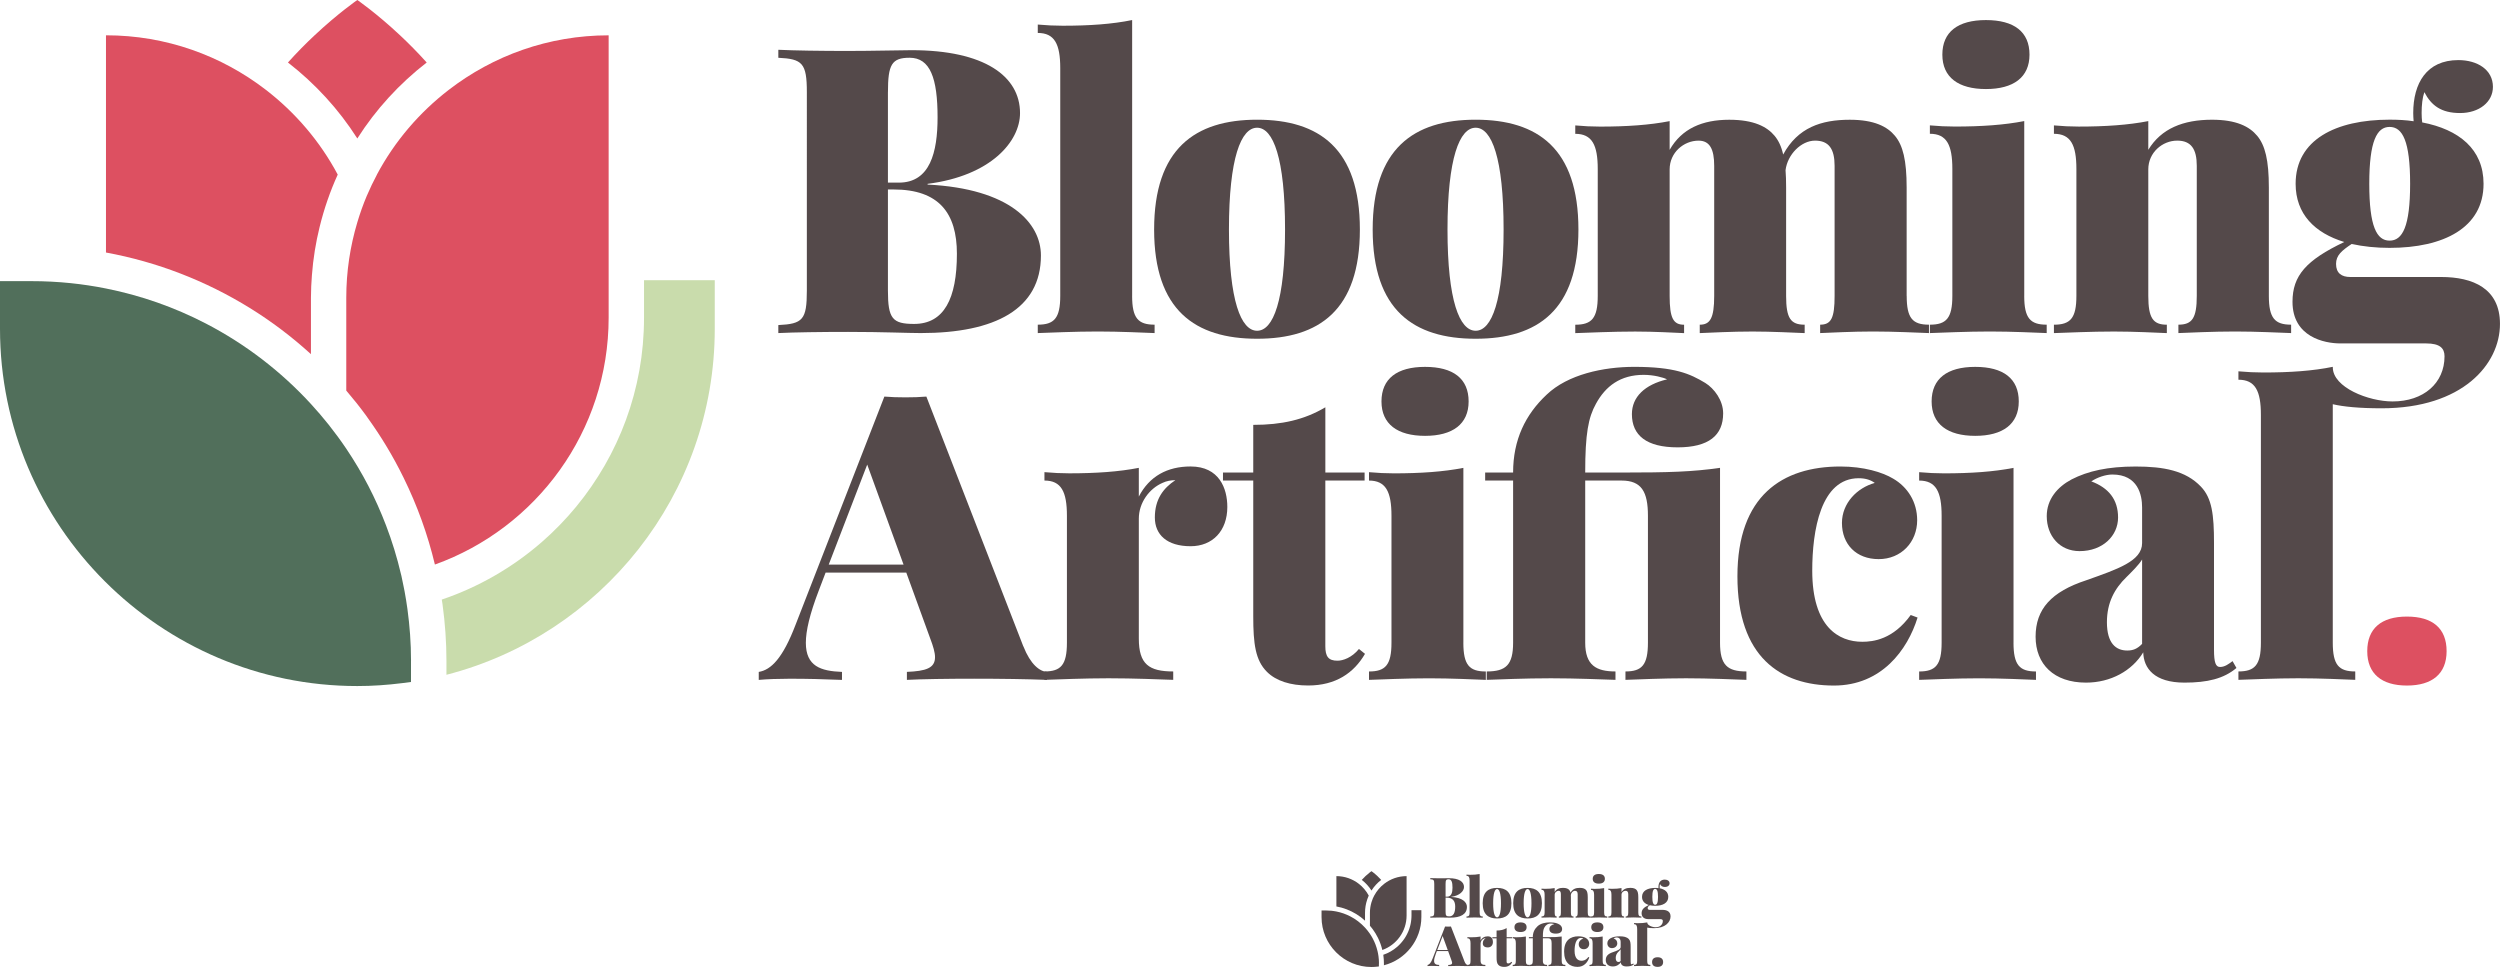
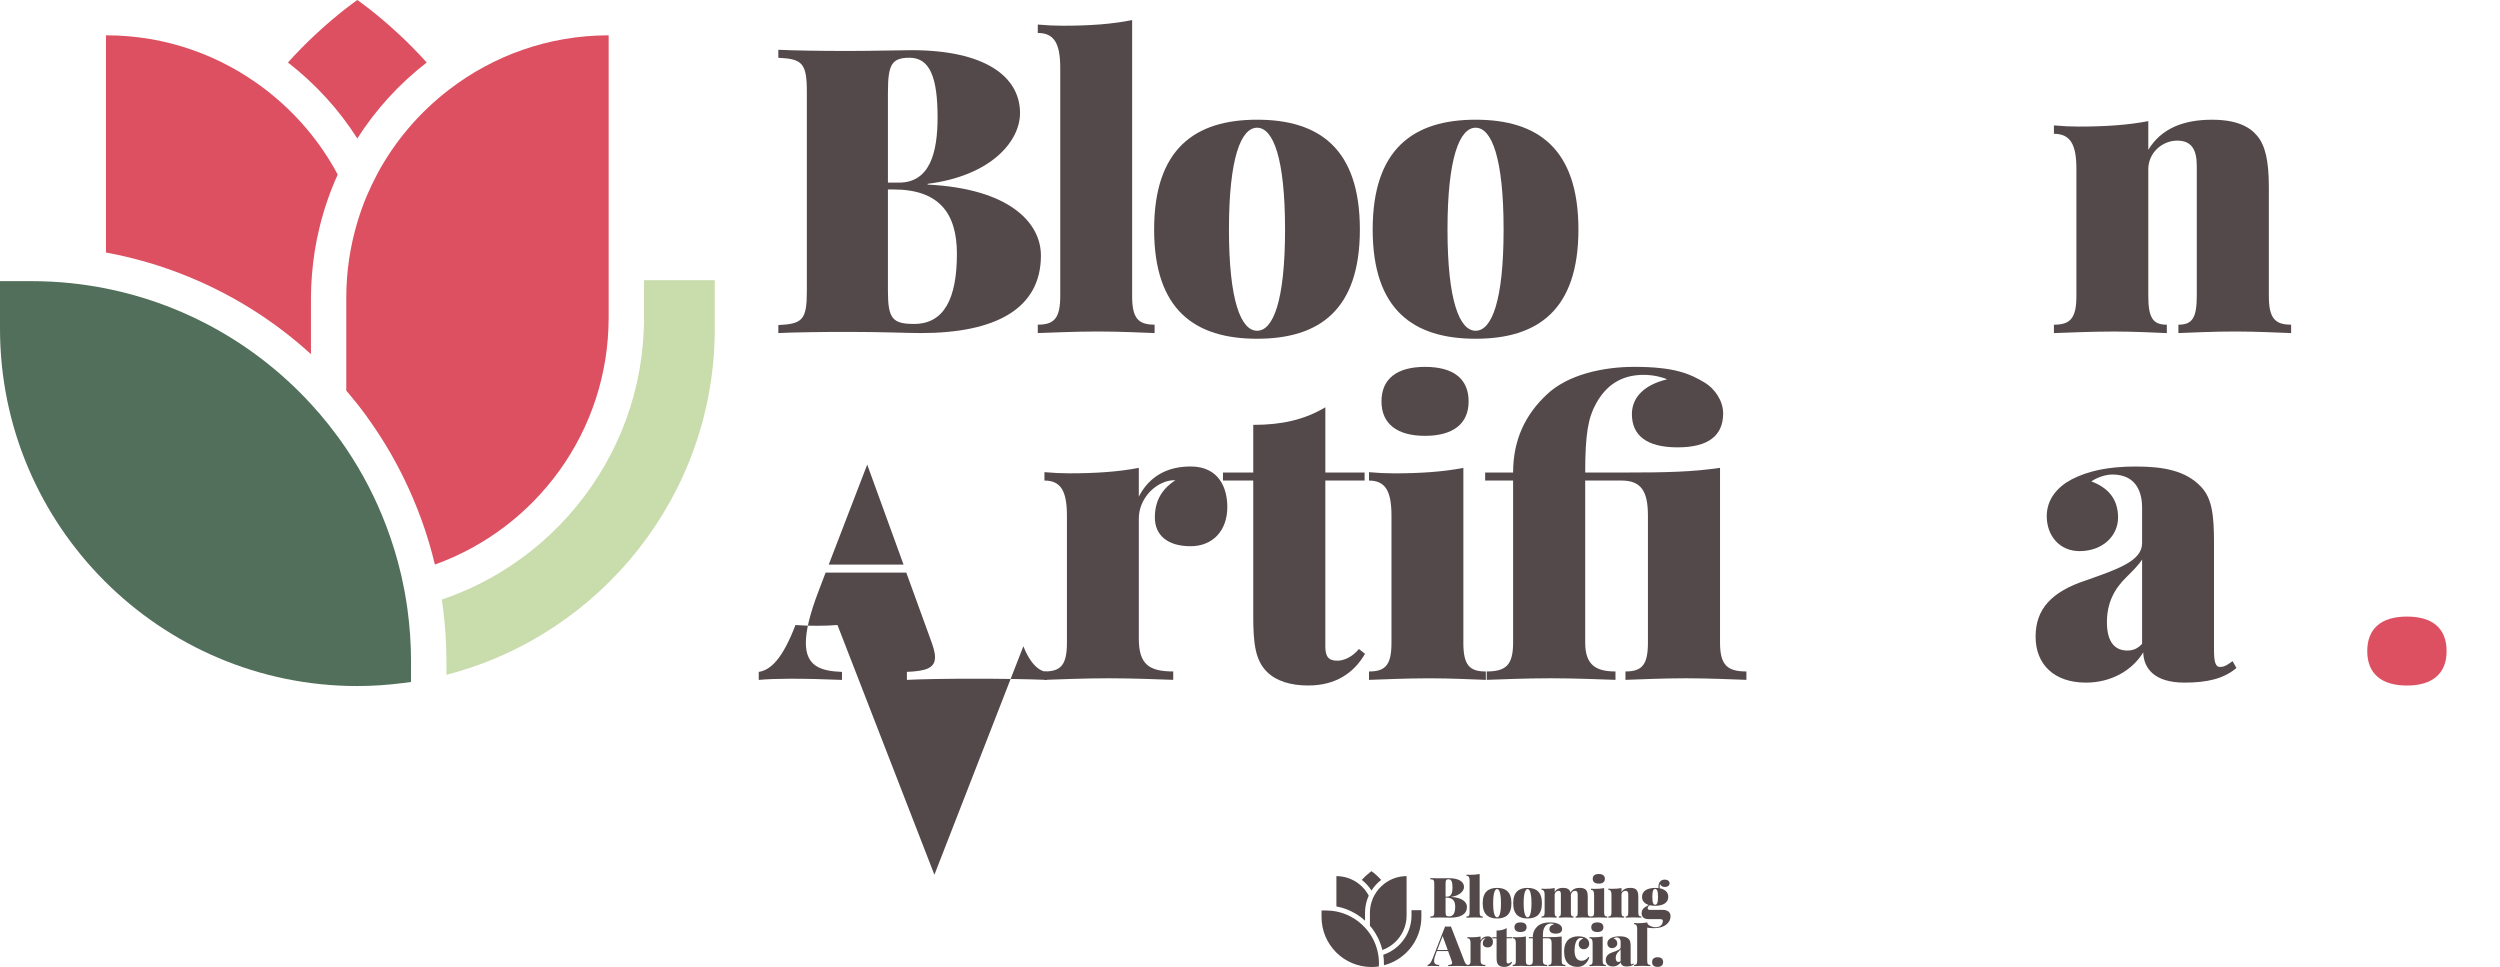
<svg xmlns="http://www.w3.org/2000/svg" id="Layer_1" viewBox="0 0 1000 386.77">
  <defs>
    <style>.cls-1{fill:#dd5061;}.cls-2{fill:#516f5b;}.cls-3{fill:#c9dcac;}.cls-4{fill:#54494a;}</style>
  </defs>
  <g>
    <path id="Dark_leaf" class="cls-4" d="M551.59,385.36c0-.98-.07-1.94-.2-2.89h0c-.04-.33-.1-.65-.16-.97-.02-.08-.03-.17-.05-.25-.04-.21-.08-.41-.13-.61,0-.03-.02-.07-.02-.1-.22-.93-.5-1.84-.83-2.72-.29-.76-.62-1.49-.99-2.2-.37-.72-.78-1.41-1.23-2.08-.31-.46-.64-.91-.99-1.34-.31-.4-.64-.78-.99-1.15-1.68-1.83-3.67-3.36-5.89-4.5-1.73-.89-3.59-1.56-5.56-1.95-.33-.06-.65-.12-.99-.17-.33-.05-.65-.09-.99-.13h0c-.72-.07-1.45-.11-2.19-.11h-1.76v2.66c0,11,8.95,19.95,19.95,19.95,.85,0,1.68-.06,2.49-.16,.17-.02,.34-.04,.5-.06v-1.19Z" />
    <path id="Light_leaf" class="cls-4" d="M564.6,364.11v2.09c0,.25,0,.5-.02,.75,0,.09-.01,.17-.02,.25,0,.16-.02,.32-.03,.49l-.04,.32c-.02,.14-.03,.28-.05,.41l-.05,.35c-.02,.12-.04,.25-.06,.37l-.07,.37c-.02,.11-.04,.23-.07,.34l-.1,.39c-.03,.1-.05,.21-.08,.31l-.12,.41c-.03,.09-.05,.19-.08,.28l-.14,.42c-.03,.09-.06,.17-.09,.26l-.17,.43c-.03,.08-.06,.15-.09,.23l-.2,.44c-.03,.07-.06,.13-.09,.2-.07,.15-.15,.3-.22,.45-.03,.06-.06,.12-.09,.18-.08,.16-.17,.31-.25,.46-.03,.05-.06,.1-.08,.15-.09,.16-.19,.32-.28,.47-.03,.04-.05,.08-.08,.13-.1,.16-.21,.32-.32,.48-.02,.03-.05,.07-.07,.1-.11,.16-.23,.32-.35,.48-.02,.03-.04,.06-.06,.08-.12,.16-.25,.32-.38,.48-.02,.02-.03,.04-.05,.06-.13,.16-.27,.32-.41,.48-.01,.02-.03,.03-.04,.05-.14,.16-.29,.32-.44,.47-.01,.01-.02,.02-.03,.03-.16,.16-.31,.32-.47,.47,0,0-.01,.01-.02,.02-.16,.16-.33,.31-.5,.46,0,0,0,0,0,0-1.62,1.41-3.5,2.5-5.58,3.2,0,0,0,0,0,0,.01,.08,.03,.17,.04,.25,.15,1.07,.22,2.13,.22,3.15v.79c8.6-2.21,14.98-10.03,14.98-19.32v-2.71h-3.94Z" />
    <path id="Middle_petal" class="cls-4" d="M548.6,356.2c1.04-1.63,2.35-3.06,3.87-4.24-.51-.57-1.01-1.07-1.49-1.52-1.33-1.25-2.39-1.97-2.39-1.97,0,0-1.06,.73-2.39,1.97-.47,.44-.98,.95-1.49,1.52,1.52,1.18,2.84,2.61,3.87,4.24Z" />
    <path id="Left_petal" class="cls-4" d="M546.01,368.25v-3.15c0-.43,.02-.85,.05-1.27,.07-.92,.22-1.81,.43-2.68,.25-1.01,.59-1.99,1.01-2.92-.99-1.85-2.37-3.47-4.02-4.74-2.47-1.9-5.56-3.04-8.92-3.04v12.13c2.85,.52,5.57,1.58,8.03,3.1,1.21,.75,2.36,1.61,3.41,2.58Z" />
    <path id="Right_petal" class="cls-4" d="M549.69,358.22c-.2,.38-.39,.76-.56,1.16,0,0,0,.02-.01,.03-.2,.48-.38,.97-.53,1.48-.4,1.33-.62,2.75-.62,4.21v.57s0,4.62,0,4.62c.38,.45,.75,.91,1.1,1.38,.05,.06,.09,.13,.14,.2,.35,.49,.68,.98,.99,1.49,.36,.59,.68,1.19,.99,1.8,.76,1.54,1.34,3.17,1.74,4.84,5.66-2.03,9.7-7.43,9.7-13.79v-15.76c-3.36,0-6.45,1.14-8.92,3.04-1.65,1.27-3.03,2.88-4.02,4.74Z" />
    <path id="B" class="cls-4" d="M580.44,358.78c4.6,.23,6.33,2.15,6.33,3.96,0,2.99-2.55,4.33-6.71,4.33-.71,0-2.12-.07-4.06-.07-1.51,0-3.04,.02-3.89,.07v-.45c1.36-.07,1.59-.29,1.59-1.92v-11.08c0-1.63-.25-1.85-1.59-1.92v-.45c.85,.04,2.42,.07,3.85,.07s3.01-.04,3.59-.04c4.07,0,6.05,1.45,6.05,3.51,0,1.58-1.63,3.5-5.16,3.95v.04Zm-2.21-5.16v5.05h.61c1.75,0,2.16-1.7,2.16-3.64,0-2.19-.41-3.33-1.56-3.33-1,0-1.21,.38-1.21,1.92Zm3.85,9.02c0-2.27-1-3.59-3.53-3.59h-.32v5.65c0,1.56,.25,1.85,1.46,1.85,1.67,0,2.39-1.41,2.39-3.92Z" />
    <path id="l" class="cls-4" d="M591.86,365c0,1.24,.34,1.6,1.25,1.6v.47c-.6-.02-1.92-.09-3.17-.09s-2.71,.07-3.35,.09v-.47c.92,0,1.25-.36,1.25-1.6v-12.72c0-1.34-.32-1.96-1.25-1.96v-.47c.47,.04,.94,.07,1.39,.07,1.49,0,2.77-.09,3.88-.32v15.4Z" />
    <path id="o" class="cls-4" d="M604.57,361.29c0,4.51-2.28,6.1-5.74,6.1s-5.75-1.59-5.75-6.1,2.28-6.13,5.75-6.13,5.74,1.61,5.74,6.13Zm-7.31,0c0,3.99,.68,5.65,1.57,5.65s1.56-1.66,1.56-5.65-.67-5.68-1.56-5.68-1.57,1.68-1.57,5.68Z" />
    <path id="o-2" class="cls-4" d="M616.77,361.29c0,4.51-2.28,6.1-5.74,6.1s-5.75-1.59-5.75-6.1,2.28-6.13,5.75-6.13,5.74,1.61,5.74,6.13Zm-7.31,0c0,3.99,.68,5.65,1.57,5.65s1.56-1.66,1.56-5.65-.67-5.68-1.56-5.68-1.57,1.68-1.57,5.68Z" />
    <path id="m" class="cls-4" d="M635.1,365c0,1.24,.33,1.6,1.24,1.6v.47c-.6-.02-1.96-.09-3.12-.09s-2.39,.07-2.96,.09v-.47c.61,0,.81-.36,.81-1.6v-7.27c0-.94-.32-1.41-1.09-1.41s-1.54,.77-1.65,1.65c.02,.28,.03,.61,.03,.97v6.05c0,1.24,.25,1.6,1.04,1.6v.47c-.57-.02-1.83-.09-2.91-.09-1.16,0-2.39,.07-2.95,.09v-.47c.58,0,.81-.36,.81-1.6v-7.27c0-.94-.25-1.41-.87-1.41-.83,0-1.61,.67-1.61,1.6v7.07c0,1.24,.21,1.6,.81,1.6v.47c-.51-.02-1.65-.09-2.73-.09-1.24,0-2.71,.07-3.35,.09v-.47c.92,0,1.25-.36,1.25-1.6v-7.09c0-1.34-.32-1.96-1.25-1.96v-.47c.47,.04,.94,.07,1.39,.07,1.49,0,2.77-.09,3.88-.31v1.6c.68-1.19,1.83-1.68,3.33-1.68,1.36,0,2.11,.38,2.53,.89,.22,.26,.38,.6,.48,1.05,.82-1.51,2.13-1.94,3.72-1.94,1.36,0,2.09,.38,2.52,.89,.45,.53,.65,1.36,.65,2.89v6.05Z" />
    <path id="i" class="cls-4" d="M641.66,365c0,1.24,.34,1.6,1.25,1.6v.47c-.6-.02-1.92-.09-3.17-.09s-2.71,.07-3.35,.09v-.47c.92,0,1.25-.36,1.25-1.6v-7.09c0-1.34-.32-1.96-1.25-1.96v-.47c.47,.04,.94,.07,1.39,.07,1.49,0,2.77-.09,3.88-.31v9.76Zm.29-13.47c0,1.27-.89,1.92-2.43,1.92s-2.43-.65-2.43-1.92,.86-1.93,2.43-1.93,2.43,.65,2.43,1.93Z" />
    <path id="n" class="cls-4" d="M654.67,356.05c.45,.53,.65,1.36,.65,2.89v6.05c0,1.24,.34,1.6,1.24,1.6v.47c-.6-.02-1.96-.09-3.12-.09-1.25,0-2.57,.07-3.17,.09v-.47c.76,0,1.03-.36,1.03-1.6v-7.27c0-.94-.32-1.41-1.09-1.41-.83,0-1.61,.67-1.61,1.6v7.07c0,1.24,.27,1.6,1.04,1.6v.47c-.57-.02-1.79-.09-2.96-.09-1.24,0-2.71,.07-3.35,.09v-.47c.92,0,1.25-.36,1.25-1.6v-7.09c0-1.34-.32-1.96-1.25-1.96v-.47c.47,.04,.94,.07,1.39,.07,1.49,0,2.77-.09,3.88-.31v1.6c.72-1.19,1.95-1.68,3.56-1.68,1.36,0,2.09,.38,2.52,.89Z" />
    <path id="A" class="cls-4" d="M585.78,384.56c.4,1.03,.92,1.41,1.32,1.43v.45c-1.08-.04-2.6-.07-4.07-.07s-2.96,.02-3.75,.07v-.45c1.06-.04,1.57-.21,1.57-.82,0-.26-.1-.6-.27-1.06l-1.33-3.67h-4.51l-.38,1c-.5,1.31-.72,2.25-.72,2.91,0,1.31,.83,1.58,2.02,1.63v.45c-1.11-.04-1.9-.07-2.92-.07-.59,0-1.28,.02-1.72,.07v-.45c.69-.11,1.34-.76,2.05-2.62l4.96-12.75c.36,.03,.77,.04,1.18,.04s.82-.01,1.17-.04l5.41,13.94Zm-8.72-10.15l-2.15,5.59h4.18l-2.03-5.59Z" />
    <path id="r" class="cls-4" d="M597.17,376.78c0,1.34-.83,2.19-2.05,2.19-1.32,0-2-.64-2-1.6,0-1.01,.47-1.64,1.15-2.08-.25,0-.49,.04-.72,.15-.73,.32-1.32,1.1-1.32,2v6.7c0,1.43,.57,1.83,1.92,1.83v.47c-.69-.02-2.18-.09-3.61-.09-1.34,0-2.89,.07-3.58,.09v-.47c.92,0,1.25-.36,1.25-1.6v-7.09c0-1.34-.32-1.96-1.25-1.96v-.47c.47,.04,.94,.07,1.39,.07,1.49,0,2.77-.09,3.88-.31v1.6c.59-1.13,1.59-1.68,2.89-1.68,1.6,0,2.05,1.23,2.05,2.26Z" />
    <path id="t" class="cls-4" d="M604.83,374.86v.45h-2.19v9.25c0,.58,.17,.81,.68,.81,.31,0,.8-.16,1.2-.65l.34,.27c-.62,1.07-1.64,1.77-3.17,1.77-.98,0-1.79-.25-2.3-.76-.64-.64-.76-1.56-.76-3.11v-7.57h-1.69v-.45h1.69v-2.66c1.59,0,2.85-.28,4.03-.98v3.64h2.19Z" />
    <path id="i-2" class="cls-4" d="M610.35,384.36c0,1.24,.34,1.6,1.25,1.6v.47c-.6-.02-1.92-.09-3.17-.09s-2.71,.07-3.35,.09v-.47c.92,0,1.25-.36,1.25-1.6v-7.09c0-1.34-.32-1.96-1.25-1.96v-.47c.47,.04,.94,.07,1.39,.07,1.49,0,2.77-.09,3.88-.31v9.76Zm.29-13.47c0,1.27-.89,1.92-2.43,1.92s-2.43-.65-2.43-1.92,.86-1.93,2.43-1.93,2.43,.65,2.43,1.93Z" />
    <path id="fi" class="cls-4" d="M623.85,369.85c.51,.32,1,.98,1,1.7,0,1.23-.81,1.9-2.54,1.9s-2.55-.67-2.55-1.85c0-.96,.72-1.65,1.96-1.94-.22-.11-.75-.25-1.31-.25-1.3,0-2.13,.63-2.66,1.61-.43,.76-.6,1.67-.6,3.84h2.03c2.66,0,3.97-.04,5.5-.26v9.76c0,1.24,.4,1.6,1.47,1.6v.47c-.65-.02-2.08-.09-3.37-.09s-2.73,.07-3.38,.09v-.47c.92,0,1.25-.36,1.25-1.6v-7.09c0-1.34-.36-1.96-1.47-1.96h-2.03v9.05c0,1.27,.62,1.6,1.69,1.6v.47c-.73-.02-2.21-.09-3.6-.09-1.47,0-2.9,.07-3.59,.09v-.47c1.07,0,1.47-.36,1.47-1.6v-9.05h-1.56v-.45h1.56c0-1.83,.69-3.24,1.88-4.35,1.18-1.12,3.15-1.55,4.89-1.55,2.26,0,3.11,.38,3.96,.89Z" />
    <path id="c" class="cls-4" d="M634.35,375.2c.81,.47,1.34,1.3,1.34,2.32,0,1.22-.89,2.17-2.15,2.17s-2.05-.83-2.05-2.02c0-1.11,.85-1.96,1.83-2.24-.21-.15-.49-.26-.89-.26-2.13,0-2.6,2.92-2.6,5.16,0,3.15,1.48,3.97,2.79,3.97,.61,0,1.72-.13,2.71-1.49l.38,.14c-.56,1.8-2.01,3.8-4.67,3.8-2.99,0-5.39-1.59-5.39-6.1s2.51-6.13,5.75-6.13c1.3,0,2.35,.32,2.95,.68Z" />
    <path id="i-3" class="cls-4" d="M641.07,384.36c0,1.24,.34,1.6,1.25,1.6v.47c-.6-.02-1.92-.09-3.17-.09s-2.71,.07-3.35,.09v-.47c.92,0,1.25-.36,1.25-1.6v-7.09c0-1.34-.32-1.96-1.25-1.96v-.47c.47,.04,.94,.07,1.39,.07,1.49,0,2.77-.09,3.88-.31v9.76Zm.29-13.47c0,1.27-.89,1.92-2.43,1.92s-2.43-.65-2.43-1.92,.86-1.93,2.43-1.93,2.43,.65,2.43,1.93Z" />
    <path id="a" class="cls-4" d="M651.53,375.64c.62,.64,.73,1.58,.73,3.13v5.98c0,.72,.1,.96,.34,.96,.27,0,.49-.17,.7-.33l.22,.38c-.71,.6-1.63,.82-2.9,.82-1.68,0-2.28-.8-2.3-1.69-.62,1.03-1.81,1.69-3.2,1.69-1.79,0-2.81-1.03-2.81-2.56s.87-2.51,2.84-3.15c1.75-.62,3.11-1.07,3.11-2.07v-2c0-.69-.23-1.83-1.66-1.83-.38,0-.85,.16-1.18,.38,.96,.36,1.49,1,1.49,2.02s-.85,1.88-2.15,1.88c-1.11,0-1.83-.85-1.83-1.95,0-.94,.59-1.63,1.39-2.05,.92-.47,2.02-.72,3.58-.72s2.79,.23,3.64,1.12Zm-3.28,4.07c-.19,.31-.56,.67-.87,.98-.67,.64-1.09,1.43-1.09,2.52,0,1.17,.49,1.58,1.13,1.58,.32,0,.56-.09,.83-.37v-4.71Z" />
    <path id="_." class="cls-4" d="M665.25,384.83c0,1.27-.81,1.92-2.21,1.92s-2.21-.65-2.21-1.92,.79-1.93,2.21-1.93,2.21,.65,2.21,1.93Z" />
    <path id="g_l" class="cls-4" d="M664.94,363.94h-5.07c-.49,0-.8-.22-.8-.73,0-.48,.32-.74,.87-1.11,.64,.14,1.35,.22,2.12,.22,3.02,0,5.25-1.12,5.25-3.58,0-1.93-1.37-3.03-3.43-3.43-.02-.17-.03-.35-.03-.52,0-.45,.04-.85,.15-1.17,.38,.74,.94,1.17,2,1.17s1.83-.61,1.83-1.46c0-.96-.87-1.49-1.93-1.49-1.78,0-2.52,1.3-2.52,2.96,0,.15,.01,.31,.02,.46-.43-.07-.87-.09-1.34-.09-3.01,0-5.25,1.12-5.25,3.58,0,1.69,1.07,2.75,2.72,3.25-2.13,1.01-2.89,1.88-2.89,3.34,0,1.96,1.78,2.32,2.67,2.32h4.79c.77,0,1.03,.27,1.03,.72,0,1.49-1.17,2.52-2.9,2.52-1.34,0-3.34-.78-3.34-1.91v-.03c-1.11,.23-2.39,.32-3.88,.32-.45,0-.92-.02-1.39-.07v.47c.94,0,1.25,.62,1.25,1.96v12.72c0,1.24-.34,1.6-1.25,1.6v.47c.64-.02,2.09-.09,3.35-.09s2.57,.07,3.17,.09v-.47c-.92,0-1.25-.36-1.25-1.6v-13.32c.6,.14,1.48,.23,2.72,.23,4.52,0,6.61-2.45,6.61-4.71,0-1.99-1.52-2.62-3.28-2.62Zm-2.88-8.38c.72,0,1.15,.79,1.15,3.17s-.43,3.17-1.15,3.17-1.13-.79-1.13-3.17,.43-3.17,1.13-3.17Z" />
  </g>
  <path id="Middle_petal-2" class="cls-1" d="M142.93,55.39c7.42-11.68,16.85-21.93,27.75-30.39-3.63-4.05-7.26-7.69-10.65-10.87-9.52-8.92-17.1-14.13-17.1-14.13,0,0-7.58,5.21-17.1,14.13-3.39,3.17-7.02,6.82-10.65,10.87,10.9,8.46,20.32,18.72,27.75,30.39Z" />
  <path id="Left_petal-2" class="cls-1" d="M124.38,141.67v-22.58c0-3.06,.16-6.07,.39-9.07,.5-6.58,1.54-13,3.08-19.24,1.78-7.26,4.2-14.27,7.24-20.94-7.07-13.28-16.95-24.83-28.79-33.94-17.7-13.63-39.84-21.78-63.91-21.78V101.01c20.38,3.73,39.94,11.3,57.54,22.19,8.68,5.37,16.87,11.56,24.46,18.48Z" />
  <path id="Right_petal-2" class="cls-1" d="M150.78,69.85c-1.44,2.7-2.77,5.47-3.98,8.31-.03,.07-.06,.13-.09,.19-1.45,3.43-2.7,6.97-3.78,10.58-2.86,9.56-4.42,19.68-4.42,30.16v4.06s0,33.09,0,33.09c2.74,3.2,5.37,6.49,7.85,9.88,.34,.46,.66,.94,.99,1.41,2.49,3.48,4.85,7.04,7.06,10.69,2.55,4.2,4.9,8.52,7.06,12.93,5.43,11.05,9.63,22.68,12.49,34.67,40.51-14.54,69.5-53.26,69.5-98.78V14.13c-24.07,0-46.21,8.15-63.91,21.78-11.84,9.11-21.72,20.66-28.79,33.94Z" />
  <path id="Light_leaf-2" class="cls-3" d="M257.61,112.05v15c0,1.8-.04,3.59-.12,5.37-.03,.61-.09,1.22-.12,1.83-.07,1.16-.13,2.33-.23,3.48l-.25,2.27c-.11,.99-.2,1.98-.33,2.97l-.39,2.52c-.14,.88-.26,1.77-.42,2.65l-.53,2.64c-.17,.82-.32,1.64-.5,2.45l-.69,2.79c-.18,.74-.35,1.48-.55,2.21l-.85,2.9c-.2,.67-.39,1.35-.6,2.02l-1.02,2.99c-.21,.61-.41,1.23-.63,1.83l-1.2,3.08c-.22,.55-.42,1.1-.65,1.64l-1.4,3.18c-.22,.48-.42,.96-.64,1.44-.51,1.09-1.05,2.16-1.59,3.24-.21,.43-.42,.86-.64,1.28-.58,1.12-1.19,2.21-1.81,3.31-.2,.36-.4,.73-.6,1.09-.66,1.14-1.34,2.26-2.04,3.38-.19,.3-.36,.61-.55,.9-.73,1.16-1.49,2.3-2.26,3.43-.17,.24-.32,.49-.49,.74-.81,1.17-1.65,2.31-2.49,3.45-.15,.19-.28,.39-.43,.59-.88,1.17-1.8,2.32-2.72,3.45-.12,.15-.24,.31-.36,.46-.96,1.16-1.94,2.3-2.94,3.43-.1,.11-.2,.23-.3,.34-1.03,1.15-2.09,2.28-3.17,3.4-.08,.08-.15,.16-.23,.24-1.11,1.14-2.25,2.26-3.4,3.36-.05,.04-.09,.09-.13,.13-1.18,1.12-2.39,2.21-3.61,3.28-.02,.02-.05,.04-.07,.06-11.57,10.07-25.11,17.93-39.94,22.96,0,.01,0,.03,0,.04,.09,.61,.2,1.21,.29,1.82,1.04,7.64,1.57,15.24,1.57,22.59v5.63c61.64-15.87,107.33-71.89,107.33-138.41v-19.42h-28.26Z" />
  <path id="Dark_petal" class="cls-2" d="M164.41,264.25c0-7.02-.52-13.91-1.44-20.68h0c-.32-2.34-.7-4.65-1.12-6.95-.11-.6-.25-1.2-.36-1.8-.29-1.47-.58-2.95-.91-4.4-.06-.24-.12-.48-.18-.72-1.56-6.69-3.57-13.2-5.98-19.52-2.07-5.42-4.42-10.69-7.06-15.79-2.67-5.14-5.62-10.11-8.84-14.89-2.23-3.31-4.59-6.52-7.06-9.63-2.25-2.84-4.62-5.58-7.06-8.25-12.01-13.08-26.27-24.04-42.18-32.27-12.37-6.4-25.74-11.15-39.82-13.95-2.34-.47-4.69-.89-7.06-1.24-2.34-.35-4.69-.66-7.06-.9h0c-5.15-.53-10.37-.8-15.66-.8H0v19.03c0,78.81,64.12,142.93,142.93,142.93,6.06,0,12.01-.42,17.87-1.16,1.2-.15,2.41-.28,3.6-.46v-8.53Z" />
  <path id="B-2" class="cls-4" d="M371.04,73.83c32.98,1.64,45.33,15.4,45.33,28.37,0,21.42-18.29,31.03-48.07,31.03-5.08,0-15.16-.47-29.07-.47-10.79,0-21.81,.16-27.9,.47v-3.2c9.77-.47,11.41-2.11,11.41-13.76V36.87c0-11.65-1.8-13.29-11.41-13.76v-3.2c6.1,.31,17.35,.47,27.59,.47s21.57-.31,25.71-.31c29.15,0,43.38,10.4,43.38,25.17,0,11.33-11.65,25.09-36.97,28.29v.31Zm-15.87-36.97v36.19h4.38c12.51,0,15.48-12.19,15.48-26.11,0-15.71-2.97-23.84-11.18-23.84-7.19,0-8.67,2.74-8.67,13.76Zm27.59,64.64c0-16.26-7.19-25.71-25.32-25.71h-2.27v40.49c0,11.18,1.8,13.29,10.47,13.29,11.96,0,17.12-10.08,17.12-28.06Z" />
  <path id="l-2" class="cls-4" d="M452.85,118.38c0,8.91,2.42,11.49,8.99,11.49v3.36c-4.3-.16-13.76-.63-22.74-.63s-19.38,.47-23.99,.63v-3.36c6.56,0,8.99-2.58,8.99-11.49V27.25c0-9.61-2.27-14.07-8.99-14.07v-3.36c3.36,.31,6.72,.47,9.93,.47,10.71,0,19.85-.63,27.82-2.27V118.38Z" />
  <path id="o-3" class="cls-4" d="M543.95,91.81c0,32.28-16.33,43.69-41.11,43.69s-41.19-11.41-41.19-43.69,16.33-43.93,41.19-43.93,41.11,11.57,41.11,43.93Zm-52.37,0c0,28.61,4.85,40.49,11.26,40.49s11.18-11.88,11.18-40.49-4.77-40.72-11.18-40.72-11.26,12.04-11.26,40.72Z" />
  <path id="o-4" class="cls-4" d="M631.37,91.81c0,32.28-16.33,43.69-41.11,43.69s-41.19-11.41-41.19-43.69,16.33-43.93,41.19-43.93,41.11,11.57,41.11,43.93Zm-52.37,0c0,28.61,4.85,40.49,11.26,40.49s11.18-11.88,11.18-40.49-4.77-40.72-11.18-40.72-11.26,12.04-11.26,40.72Z" />
-   <path id="m-2" class="cls-4" d="M762.68,118.38c0,8.91,2.34,11.49,8.91,11.49v3.36c-4.3-.16-14.07-.63-22.35-.63s-17.12,.47-21.18,.63v-3.36c4.38,0,5.78-2.58,5.78-11.49v-52.05c0-6.72-2.27-10.08-7.82-10.08s-11.02,5.55-11.8,11.8c.16,2.03,.23,4.38,.23,6.96v43.38c0,8.91,1.8,11.49,7.42,11.49v3.36c-4.06-.16-13.13-.63-20.87-.63-8.28,0-17.12,.47-21.1,.63v-3.36c4.14,0,5.78-2.58,5.78-11.49v-52.05c0-6.72-1.8-10.08-6.25-10.08-5.94,0-11.57,4.77-11.57,11.49v50.65c0,8.91,1.48,11.49,5.78,11.49v3.36c-3.67-.16-11.8-.63-19.54-.63-8.91,0-19.38,.47-23.99,.63v-3.36c6.56,0,8.99-2.58,8.99-11.49v-50.8c0-9.61-2.27-14.07-8.99-14.07v-3.36c3.36,.31,6.72,.47,9.93,.47,10.71,0,19.85-.63,27.82-2.19v11.49c4.85-8.52,13.13-12.04,23.84-12.04,9.77,0,15.08,2.74,18.13,6.41,1.56,1.88,2.74,4.3,3.44,7.5,5.86-10.79,15.24-13.91,26.65-13.91,9.77,0,15.01,2.74,18.05,6.41,3.2,3.83,4.69,9.77,4.69,20.71v43.38Z" />
-   <path id="i-4" class="cls-4" d="M809.69,118.38c0,8.91,2.42,11.49,8.99,11.49v3.36c-4.3-.16-13.76-.63-22.74-.63s-19.38,.47-23.99,.63v-3.36c6.56,0,8.99-2.58,8.99-11.49v-50.8c0-9.61-2.27-14.07-8.99-14.07v-3.36c3.36,.31,6.72,.47,9.93,.47,10.71,0,19.85-.63,27.82-2.19V118.38Zm2.11-96.52c0,9.07-6.41,13.76-17.43,13.76s-17.43-4.69-17.43-13.76,6.17-13.83,17.43-13.83,17.43,4.69,17.43,13.83Z" />
  <path id="n-2" class="cls-4" d="M902.85,54.29c3.2,3.83,4.69,9.77,4.69,20.71v43.38c0,8.91,2.42,11.49,8.91,11.49v3.36c-4.3-.16-14.07-.63-22.35-.63-8.99,0-18.45,.47-22.74,.63v-3.36c5.47,0,7.35-2.58,7.35-11.49v-52.05c0-6.72-2.27-10.08-7.82-10.08-5.94,0-11.57,4.77-11.57,11.49v50.65c0,8.91,1.95,11.49,7.42,11.49v3.36c-4.06-.16-12.82-.63-21.18-.63-8.91,0-19.38,.47-23.99,.63v-3.36c6.56,0,8.99-2.58,8.99-11.49v-50.8c0-9.61-2.27-14.07-8.99-14.07v-3.36c3.36,.31,6.72,.47,9.93,.47,10.71,0,19.85-.63,27.82-2.19v11.49c5.16-8.52,13.99-12.04,25.48-12.04,9.77,0,15.01,2.74,18.05,6.41Z" />
-   <path id="A-2" class="cls-4" d="M409.34,258.51c2.89,7.35,6.56,10.08,9.46,10.24v3.2c-7.74-.31-18.6-.47-29.15-.47s-21.18,.16-26.89,.47v-3.2c7.58-.31,11.25-1.48,11.25-5.86,0-1.88-.7-4.3-1.95-7.58l-9.54-26.26h-32.28l-2.74,7.19c-3.6,9.38-5.16,16.1-5.16,20.87,0,9.38,5.94,11.33,14.46,11.65v3.2c-7.97-.31-13.6-.47-20.95-.47-4.22,0-9.14,.16-12.35,.47v-3.2c4.92-.78,9.61-5.47,14.69-18.76l35.56-91.37c2.58,.23,5.55,.31,8.44,.31s5.86-.08,8.36-.31l38.77,99.89Zm-62.45-72.69l-15.4,40.02h29.93l-14.54-40.02Z" />
+   <path id="A-2" class="cls-4" d="M409.34,258.51c2.89,7.35,6.56,10.08,9.46,10.24v3.2c-7.74-.31-18.6-.47-29.15-.47s-21.18,.16-26.89,.47v-3.2c7.58-.31,11.25-1.48,11.25-5.86,0-1.88-.7-4.3-1.95-7.58l-9.54-26.26h-32.28l-2.74,7.19c-3.6,9.38-5.16,16.1-5.16,20.87,0,9.38,5.94,11.33,14.46,11.65v3.2c-7.97-.31-13.6-.47-20.95-.47-4.22,0-9.14,.16-12.35,.47v-3.2c4.92-.78,9.61-5.47,14.69-18.76c2.58,.23,5.55,.31,8.44,.31s5.86-.08,8.36-.31l38.77,99.89Zm-62.45-72.69l-15.4,40.02h29.93l-14.54-40.02Z" />
  <path id="r-2" class="cls-4" d="M490.93,202.78c0,9.61-5.94,15.71-14.69,15.71-9.46,0-14.3-4.61-14.3-11.49,0-7.27,3.36-11.72,8.21-14.93-1.8,0-3.52,.31-5.16,1.09-5.24,2.27-9.46,7.89-9.46,14.3v47.99c0,10.24,4.06,13.13,13.76,13.13v3.36c-4.92-.16-15.63-.63-25.87-.63-9.61,0-20.71,.47-25.64,.63v-3.36c6.56,0,8.99-2.58,8.99-11.49v-50.8c0-9.61-2.27-14.07-8.99-14.07v-3.36c3.36,.31,6.72,.47,9.93,.47,10.71,0,19.85-.63,27.82-2.19v11.49c4.22-8.13,11.41-12.04,20.71-12.04,11.49,0,14.69,8.83,14.69,16.18Z" />
  <path id="t-2" class="cls-4" d="M545.84,189.02v3.2h-15.71v66.28c0,4.14,1.25,5.78,4.85,5.78,2.19,0,5.71-1.17,8.6-4.69l2.42,1.95c-4.46,7.66-11.72,12.66-22.74,12.66-7.04,0-12.82-1.8-16.49-5.47-4.61-4.61-5.47-11.18-5.47-22.27v-54.24h-12.11v-3.2h12.11v-19.07c11.41,0,20.4-2.03,28.84-7.03v26.1h15.71Z" />
  <path id="i-5" class="cls-4" d="M585.34,257.1c0,8.91,2.42,11.49,8.99,11.49v3.36c-4.3-.16-13.76-.63-22.74-.63s-19.38,.47-23.99,.63v-3.36c6.56,0,8.99-2.58,8.99-11.49v-50.8c0-9.61-2.27-14.07-8.99-14.07v-3.36c3.36,.31,6.72,.47,9.93,.47,10.71,0,19.85-.63,27.82-2.19v69.95Zm2.11-96.52c0,9.07-6.41,13.76-17.43,13.76s-17.43-4.69-17.43-13.76,6.17-13.83,17.43-13.83,17.43,4.69,17.43,13.83Z" />
  <path id="fi-2" class="cls-4" d="M682.07,153.15c3.67,2.27,7.19,7.03,7.19,12.19,0,8.83-5.78,13.6-18.21,13.6s-18.29-4.77-18.29-13.29c0-6.88,5.16-11.8,14.07-13.91-1.56-.78-5.39-1.8-9.38-1.8-9.3,0-15.24,4.53-19.07,11.57-3.05,5.47-4.3,11.96-4.3,27.51h14.54c19.07,0,28.45-.31,39.39-1.88v69.95c0,8.91,2.89,11.49,10.55,11.49v3.36c-4.69-.16-14.93-.63-24.15-.63s-19.54,.47-24.23,.63v-3.36c6.56,0,8.99-2.58,8.99-11.49v-50.8c0-9.61-2.58-14.07-10.55-14.07h-14.54v64.87c0,9.07,4.45,11.49,12.11,11.49v3.36c-5.24-.16-15.87-.63-25.79-.63-10.55,0-20.79,.47-25.71,.63v-3.36c7.66,0,10.55-2.58,10.55-11.49v-64.87h-11.18v-3.2h11.18c0-13.13,4.92-23.21,13.44-31.18,8.44-8.05,22.59-11.1,35.01-11.1,16.18,0,22.28,2.74,28.37,6.41Z" />
-   <path id="c-2" class="cls-4" d="M757.26,191.45c5.78,3.36,9.61,9.3,9.61,16.65,0,8.75-6.41,15.55-15.4,15.55s-14.69-5.94-14.69-14.46c0-7.97,6.1-14.07,13.13-16.02-1.48-1.09-3.52-1.88-6.41-1.88-15.24,0-18.6,20.95-18.6,36.97,0,22.59,10.63,28.45,20.01,28.45,4.38,0,12.35-.94,19.38-10.71l2.74,1.02c-3.99,12.9-14.38,27.2-33.45,27.2-21.42,0-38.61-11.41-38.61-43.69s17.98-43.93,41.19-43.93c9.3,0,16.8,2.27,21.1,4.85Z" />
-   <path id="i-6" class="cls-4" d="M805.4,257.1c0,8.91,2.42,11.49,8.99,11.49v3.36c-4.3-.16-13.76-.63-22.74-.63s-19.38,.47-23.99,.63v-3.36c6.56,0,8.99-2.58,8.99-11.49v-50.8c0-9.61-2.27-14.07-8.99-14.07v-3.36c3.36,.31,6.72,.47,9.93,.47,10.71,0,19.85-.63,27.82-2.19v69.95Zm2.11-96.52c0,9.07-6.41,13.76-17.43,13.76s-17.43-4.69-17.43-13.76,6.17-13.83,17.43-13.83,17.43,4.69,17.43,13.83Z" />
  <path id="a-2" class="cls-4" d="M880.36,194.65c4.45,4.61,5.24,11.33,5.24,22.43v42.83c0,5.16,.7,6.88,2.42,6.88,1.95,0,3.52-1.25,5-2.34l1.56,2.74c-5.08,4.3-11.65,5.86-20.79,5.86-12.04,0-16.34-5.71-16.49-12.12-4.45,7.35-12.97,12.12-22.9,12.12-12.82,0-20.16-7.35-20.16-18.37s6.25-17.98,20.32-22.59c12.51-4.45,22.28-7.66,22.28-14.85v-14.3c0-4.92-1.64-13.13-11.88-13.13-2.74,0-6.1,1.17-8.44,2.74,6.88,2.58,10.71,7.19,10.71,14.46s-6.1,13.44-15.4,13.44c-7.97,0-13.13-6.1-13.13-13.99,0-6.72,4.22-11.65,9.93-14.69,6.56-3.36,14.46-5.16,25.64-5.16s20.01,1.64,26.1,8.05Zm-23.52,29.15c-1.33,2.19-3.99,4.77-6.25,7.03-4.77,4.61-7.82,10.24-7.82,18.05,0,8.36,3.52,11.33,8.13,11.33,2.27,0,3.99-.63,5.94-2.66v-33.76Z" />
  <path id="_.-2" class="cls-1" d="M978.64,260.46c0,9.07-5.78,13.76-15.87,13.76s-15.87-4.69-15.87-13.76,5.63-13.83,15.87-13.83,15.87,4.69,15.87,13.83Z" />
-   <path id="g_l-2" class="cls-4" d="M976.47,110.8h-36.34c-3.52,0-5.71-1.56-5.71-5.24,0-3.44,2.27-5.31,6.25-7.97,4.61,1.02,9.69,1.56,15.16,1.56,21.65,0,37.59-8.05,37.59-25.64,0-13.83-9.85-21.73-24.54-24.54-.16-1.25-.23-2.5-.23-3.75,0-3.2,.31-6.1,1.09-8.36,2.74,5.31,6.72,8.36,14.3,8.36s13.13-4.38,13.13-10.47c0-6.88-6.25-10.71-13.83-10.71-12.74,0-18.05,9.3-18.05,21.18,0,1.09,.08,2.19,.16,3.28-3.05-.47-6.25-.63-9.61-.63-21.57,0-37.59,8.05-37.59,25.64,0,12.11,7.66,19.7,19.46,23.29-15.24,7.27-20.71,13.44-20.71,23.92,0,14.07,12.74,16.65,19.15,16.65h34.31c5.55,0,7.35,1.95,7.35,5.16,0,10.71-8.36,18.05-20.79,18.05-9.61,0-23.9-5.6-23.9-13.65v-.2c-7.97,1.64-17.12,2.27-27.82,2.27-3.2,0-6.56-.16-9.93-.47v3.36c6.72,0,8.99,4.45,8.99,14.07v91.13c0,8.91-2.42,11.49-8.99,11.49v3.36c4.61-.16,15.01-.63,23.99-.63s18.45,.47,22.74,.63v-3.36c-6.56,0-8.99-2.58-8.99-11.49v-95.4c4.33,1,10.61,1.63,19.52,1.63,32.36,0,47.36-17.59,47.36-33.76,0-14.22-10.86-18.76-23.53-18.76Zm-20.63-60.03c5.16,0,8.21,5.63,8.21,22.74s-3.05,22.74-8.21,22.74-8.13-5.63-8.13-22.74,3.05-22.74,8.13-22.74Z" />
</svg>